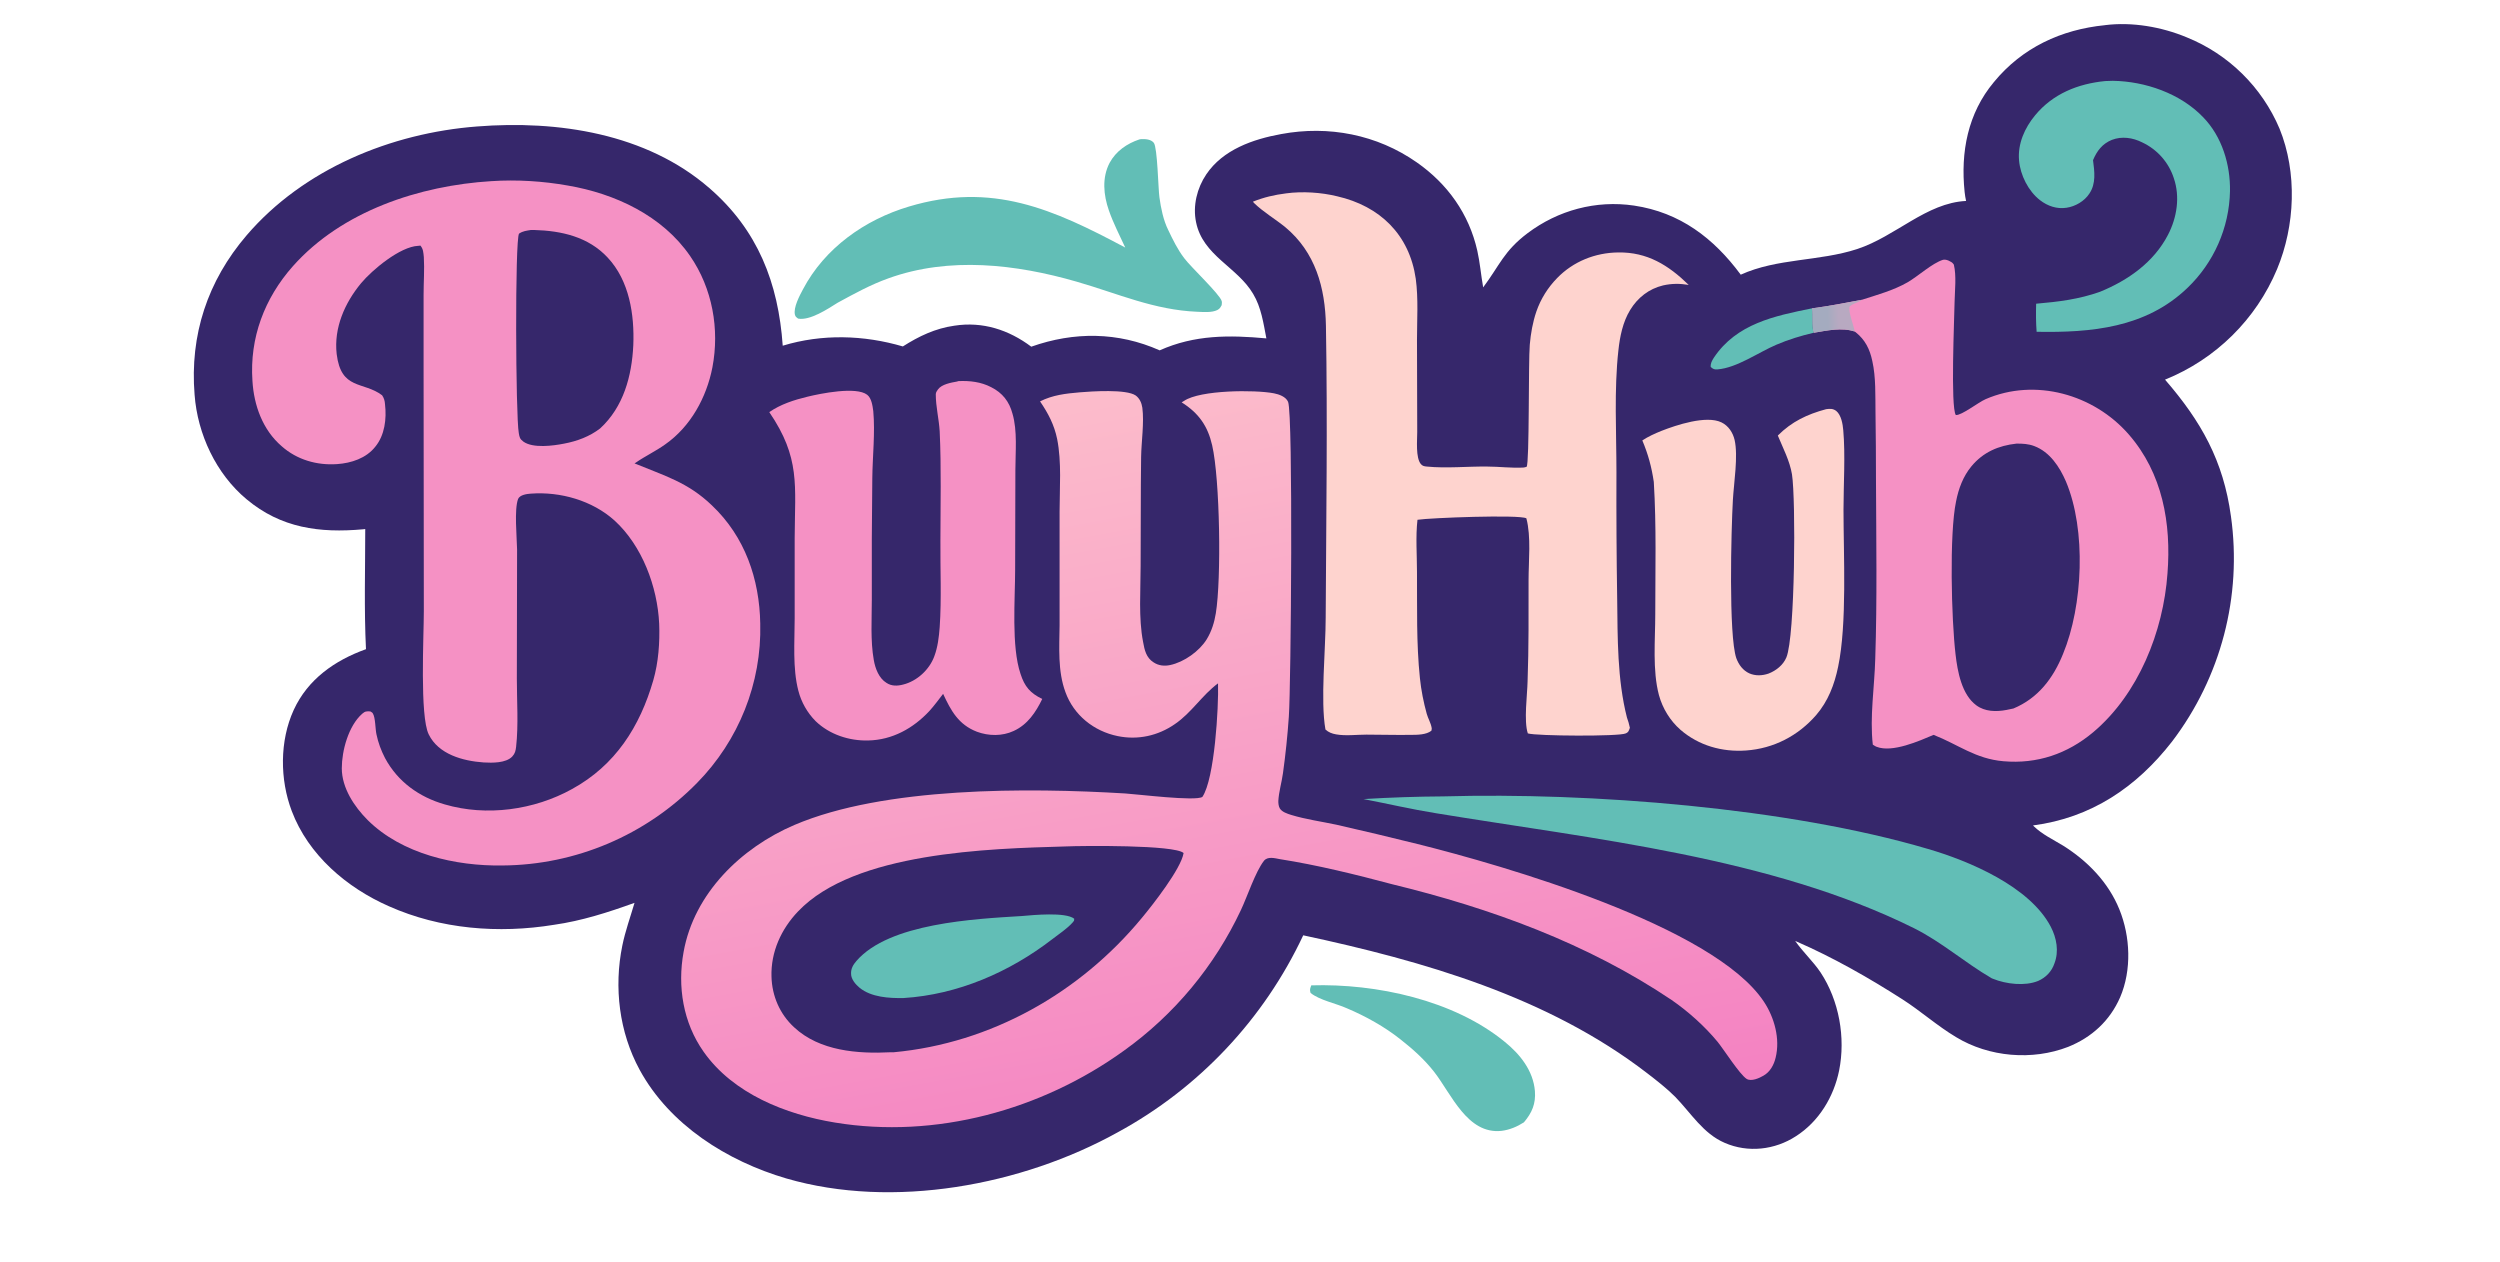
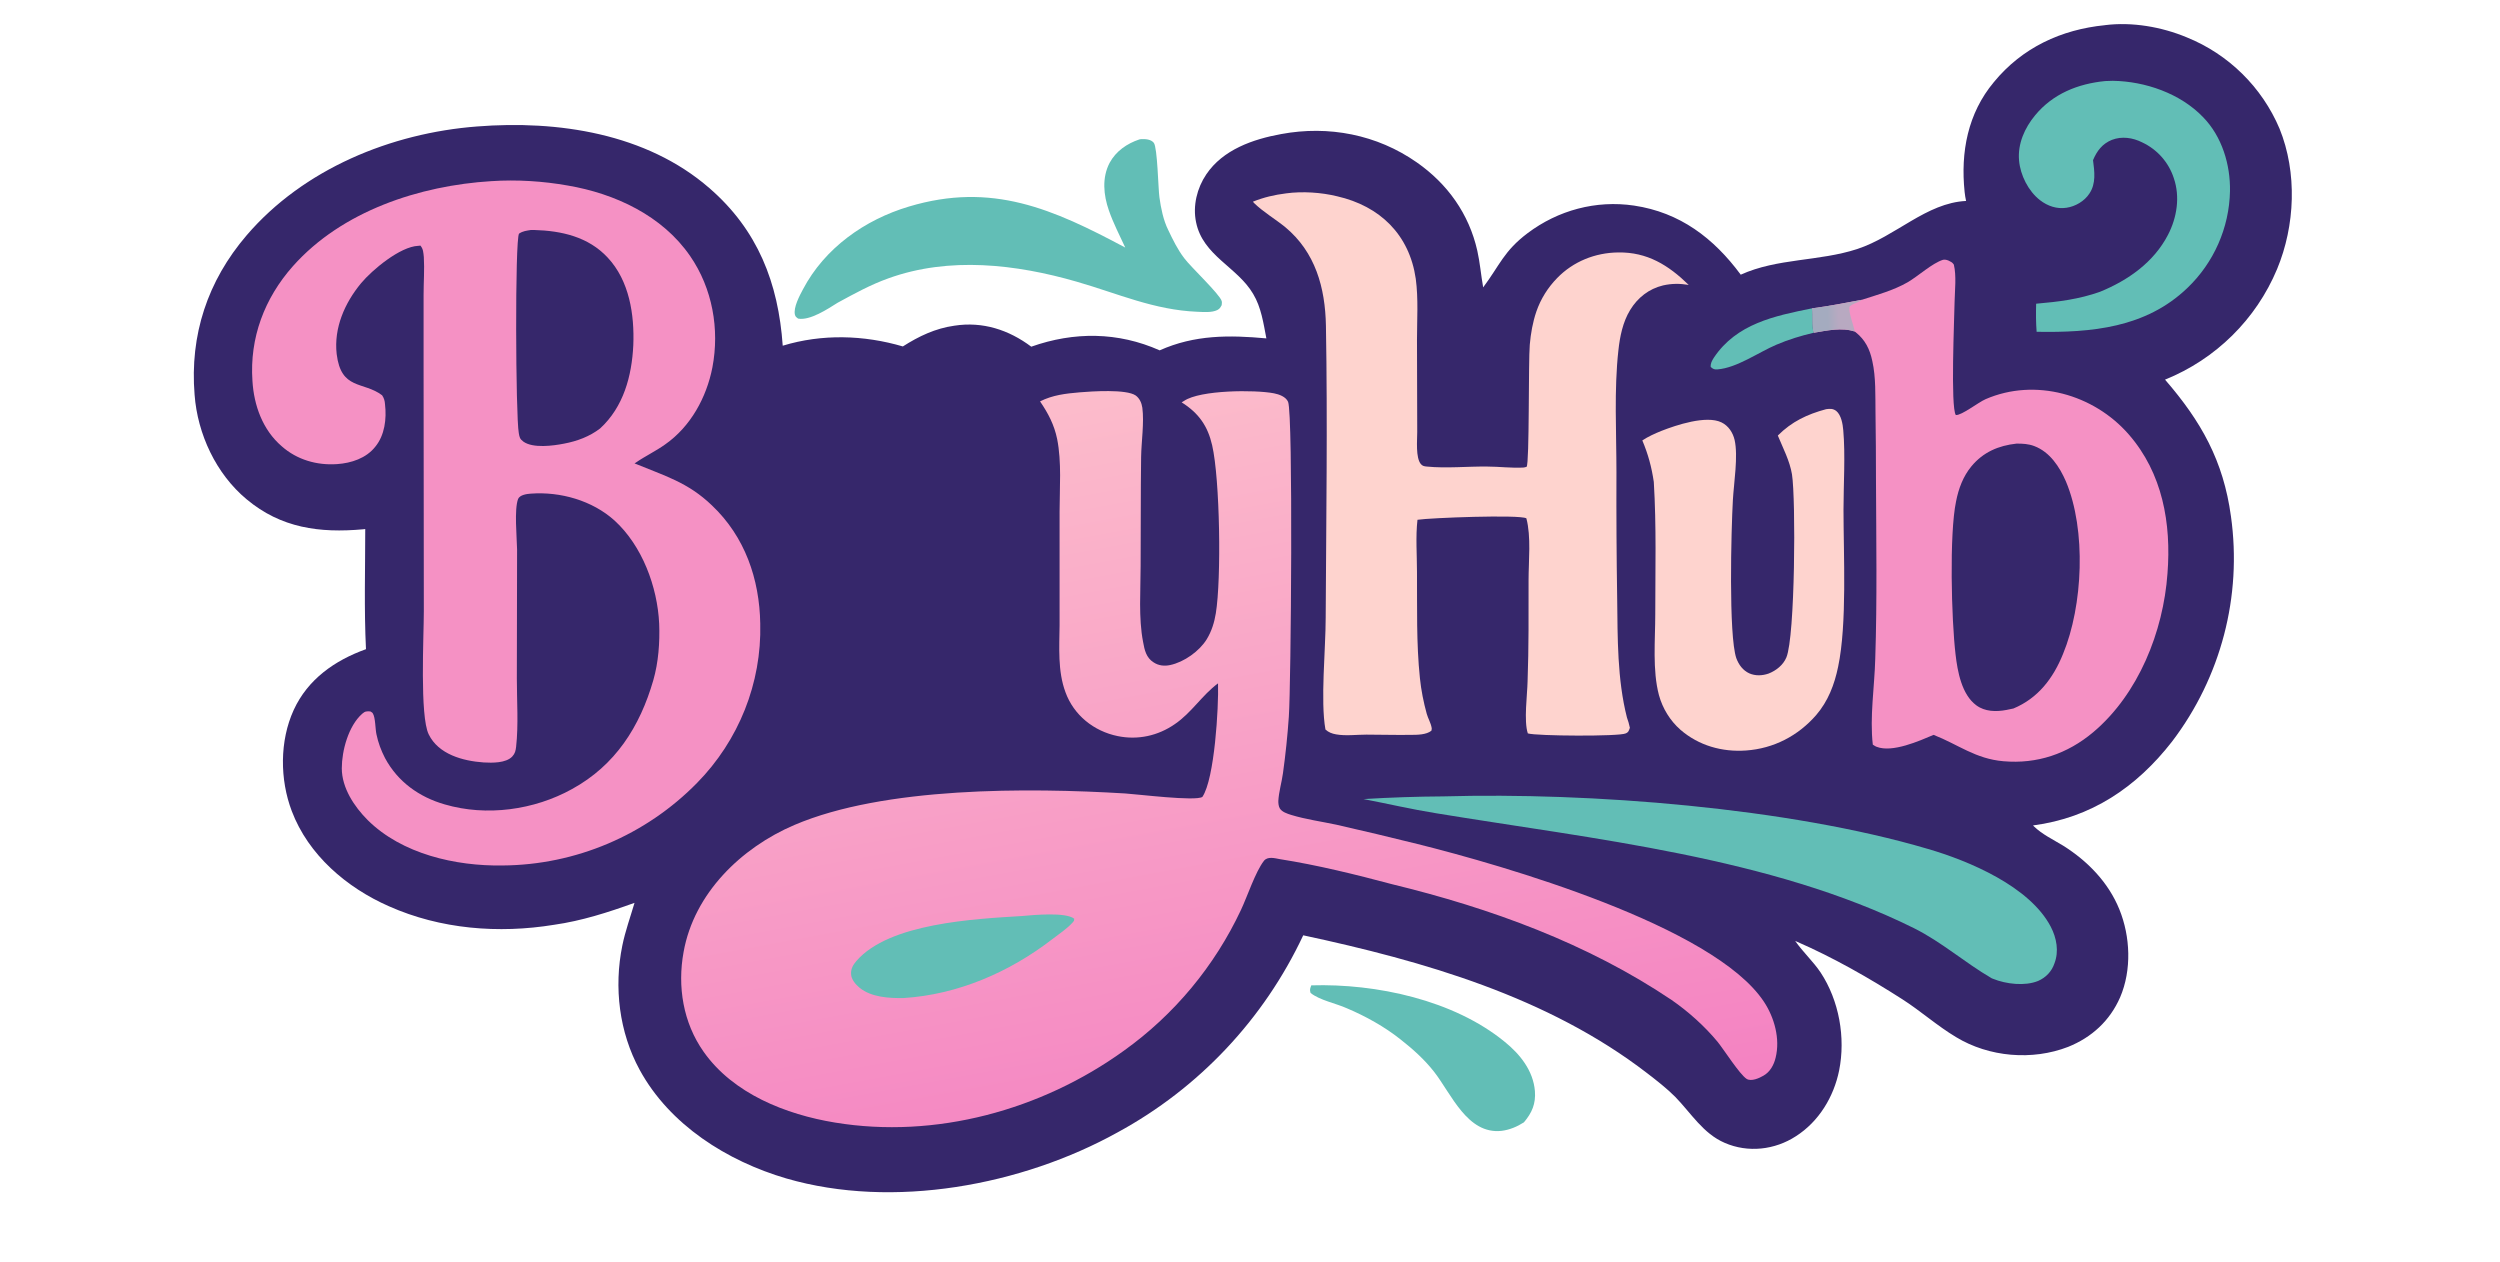
<svg xmlns="http://www.w3.org/2000/svg" version="1.2" viewBox="0 0 1024 517" width="1024" height="517">
  <defs>
    <linearGradient id="P" gradientUnits="userSpaceOnUse" />
    <linearGradient id="g1" x2="1" href="#P" gradientTransform="matrix(-58.174,-319.886,428.911,-78,514.608,478.079)">
      <stop stop-color="#f482c2" />
      <stop offset="1" stop-color="#fcbccb" />
    </linearGradient>
    <linearGradient id="g2" x2="1" href="#P" gradientTransform="matrix(4.562,-0.222,.138,2.836,748.568,129.892)">
      <stop stop-color="#a4abbf" />
      <stop offset="1" stop-color="#b8a9c1" />
    </linearGradient>
  </defs>
  <style>.a{fill:#36276b}.b{fill:url(#g1)}.c{fill:#62beb6}.d{fill:#f591c4}.e{fill:url(#g2)}.f{fill:#fed3ce}</style>
  <path class="a" d="m862.2 10.3c11.1-1.4 23.2 0.7 33.5 5 17.1 6.9 30.8 20.4 38 37.4 7.3 18 6.4 39.7-1 57.5-8.6 20.6-25.1 36.9-45.9 45.3 14.8 17.1 23.9 33.2 27 56 4.6 32.7-4.1 65.9-24.1 92.2-14.6 18.8-33.2 31.3-57 34.4q0.2 0.1 0.3 0.3c3.5 3.4 8 5.5 12.1 8 10 6.3 18.5 15 23 26.1 4.5 11.1 5.1 24.8 0.3 36-4.2 9.6-11.6 16.4-21.3 20.3-14.7 5.7-32.4 4.2-45.9-4-7.7-4.6-14.5-10.7-22-15.5-13.4-8.6-28.3-17.1-43-23.5l-0.9-0.4c3.2 4.6 7.3 8.3 10.4 12.9 7.6 11.5 10.3 26.7 7.6 40.2-2.2 10.8-8.3 20.9-17.7 26.9-8.6 5.6-19.6 6.9-29.2 2.7-8.8-3.8-13.7-12.1-20.2-18.8-3.5-3.5-7.6-6.7-11.5-9.7-40.6-31.3-91.5-45.9-140.9-56.5-16.1 34.3-42.7 62.6-76 80.7-39.3 21.8-92 31.6-135.7 18.9-24.2-7.1-47.8-21.9-60.1-44.5-8.4-15.4-10.6-33.8-7.1-50.9 1.2-5.9 3.3-11.7 5-17.5-10.8 3.9-21.7 7.4-33 9-22.7 3.7-46.5 1.8-67.6-7.6-17.3-7.6-33-21-39.8-39-4.9-12.9-5-28.7 0.8-41.4 5.8-12.6 16.8-20.3 29.6-24.9-0.8-16.4-0.3-32.9-0.3-49.2l-0.9 0.1c-17.8 1.6-33.6-0.5-47.7-12.3-12.5-10.4-20.1-26.7-21.3-42.8-2-24.5 5.3-46.6 21.3-65.3 23.3-27.2 59.2-41.9 94.4-44.6 33-2.6 69.3 2.8 95.1 25.2 19.9 17.2 28.3 38.9 30.1 64.6 16.1-4.9 33.2-4.4 49.2 0.3 6.6-4.2 13.3-7.4 21.1-8.5 11.6-1.8 22.3 1.7 31.5 8.6 17.5-6.2 35.5-6.1 52.6 1.5 14.3-6.4 28.5-6.3 43.7-4.9-1.2-6.2-2.1-12.7-5.4-18.2-6.5-11.1-20.6-15.6-23.4-29.4-1.4-6.7 0.4-14 4.2-19.6 6.8-10.1 19.1-14.4 30.7-16.5 19.4-3.6 39.2 0.2 55.5 11.6 12.6 8.8 21.4 21.1 24.8 36.2 1.1 4.9 1.5 10 2.4 15 6.8-9.1 8.5-14.9 18.2-22.2 12.5-9.4 28-13.6 43.6-11.3 18.8 2.8 32.6 13.3 43.7 28.3 15-6.8 32.1-5.4 47.7-10.5 15.8-5.2 28.3-18.9 44.6-19.7q-0.4-1.8-0.6-3.7c-1.7-16.3 1.3-32.2 12-45 11.6-14.1 27.5-21.5 45.5-23.3z" />
  <path class="b" d="m442.2 160.7c4.9-0.4 19.1-1.4 23 1.3 1.6 1.2 2.4 3 2.7 5 0.8 6.1-0.4 13.9-0.5 20.2-0.2 14.9-0.1 29.8-0.2 44.7 0 10-0.9 21.2 1 31 0.6 3.4 1.3 6.5 4.3 8.4 2.1 1.4 4.5 1.6 6.8 1.1 5.7-1.2 12-5.7 15-10.6 2-3.3 3.1-6.9 3.7-10.6 2.3-14 1.7-54.9-1.5-68.8-1.8-7.9-5.5-13.2-12.5-17.6q0.5-0.3 1-0.6c6.6-4.5 29.1-4.6 36.8-3.1 2.1 0.4 4.9 1.4 5.8 3.5 2.1 5.2 1.2 116.6 0.3 129q-0.8 11.6-2.4 23.1c-0.5 3.7-1.7 7.6-1.9 11.4 0 1 0.1 2.1 0.6 3 0.9 1.5 3.1 2.2 4.7 2.7 5.9 1.8 12.4 2.7 18.5 4q16.7 3.8 33.2 7.9c34.9 8.7 121.3 33.5 141.9 64.6 4.3 6.5 6.7 15.2 4.8 22.9-0.7 3-2.3 5.9-5 7.4-1.7 1-5 2.5-6.9 1.3-2.9-1.9-9.3-12-11.9-15.2-5.3-6.4-12-12.4-18.8-17.1-34.5-23.2-74.1-37.6-114.4-47.4-15-4-30.8-7.9-46.1-10.3-2.1-0.4-5-1.2-6.5 0.7-3.5 4.5-6.8 14.6-9.4 20.1-10.8 23-27.3 42.9-48 57.7-33.7 24.3-77.1 36.2-118.3 29.4-20.1-3.3-41.7-11.8-53.8-29-8.4-11.9-10.8-26.7-8.2-40.9 4.3-24 23.6-42.7 45.4-52 36.8-15.7 95.7-15.3 135.5-12.9 4.9 0.3 28.9 3.3 31.6 1.4 5-7.4 6.7-36.8 6.4-46.5-6.5 4.8-10.9 12.1-17.7 16.7-6.9 4.8-15.2 6.6-23.4 4.9-9.8-2-18-8.6-21.4-18-3.2-8.6-2.5-18.4-2.4-27.4v-46.5c0-9.6 0.9-20.3-1-29.8-1.2-5.8-3.6-10.4-7-15.4 5.2-2.6 10.4-3.2 16.2-3.7z" />
-   <path class="a" d="m436.5 346.7c6.7-0.3 44.7-0.7 48.3 2.7-1 6.4-12.7 21.3-17.2 26.7-25.3 30.6-61.7 51.2-101.5 54.9q-0.6 0-1.2 0c-13.6 0.7-29.2-0.5-39.6-10.2-5.9-5.4-9.1-12.9-9.3-20.8-0.3-10.1 4-19.5 10.9-26.7 23.1-24.3 78.1-25.7 109.6-26.6z" />
  <path class="c" d="m418.6 375.2c4.6-0.4 17.8-1.7 21.4 1.1-0.1 1.1 0.1 0.6-0.6 1.5-2.3 2.6-5.7 4.8-8.4 6.9-17.5 13.5-38.7 22.7-60.9 24.1-5.9 0.1-13.2-0.3-18-4.2-1.6-1.3-3.5-3.5-3.5-5.7-0.1-2.1 0.8-3.7 2.2-5.3 13.4-15.5 48.3-17.2 67.8-18.4z" />
  <path class="d" d="m201.3 74.2c10.3-0.7 21.2 0 31.3 1.8 19.3 3.3 38.7 12.3 50.1 28.9 9.1 13.2 12.1 29.9 9.1 45.6-2.4 12.3-8.9 24.2-19.3 31.5-3.9 2.8-8.2 4.8-12.1 7.5l-0.5 0.3c12.3 5.1 21.8 7.7 31.7 17.2 13.5 12.8 19.5 30.1 19.8 48.5 0.6 24.3-8.8 47.8-25.9 65.2-21 21.4-49.7 33.6-79.7 33.8-19.2 0.3-41.2-4.7-55.2-18.6-5.5-5.5-10.6-13.2-10.6-21.2 0-7.2 2.7-17.3 8.3-22.3 1.2-1.1 1.9-1.1 3.4-1 0.4 0.3 0.8 0.4 1 0.8 1.1 1.7 1 6.4 1.5 8.6 0.7 3.4 1.9 6.6 3.5 9.7 5.2 9.7 14 16 24.5 19 17.1 5 36.6 2.3 52.1-6.3 17.7-9.7 27.8-25.5 33.3-44.6 2.1-7.3 2.7-15.5 2.4-23.1-0.7-15.2-7-32-18.3-42.3-9.1-8.2-22.2-11.9-34.3-11-1.6 0.1-4.5 0.5-5.2 2.2-1.6 4.3-0.5 15.5-0.4 20.7l-0.1 52.9c0 9.1 0.7 18.9-0.3 27.9-0.2 1.6-0.4 2.7-1.6 4-2.6 2.7-8.2 2.6-11.7 2.4-8.5-0.6-18.5-3.3-22.5-11.5-3.7-7.5-2-40.1-2-50.5l-0.1-98.5v-31c0-5.2 0.4-10.4 0.1-15.5-0.2-1.8-0.2-3.3-1.4-4.7q-0.5 0-0.9 0.1c-7.4 0.3-18.8 9.8-23.4 15.3-6.7 8.1-11.2 18.3-10 29 1.8 14.9 10.9 11.1 18.6 16.9 0.8 1.2 1.1 2.2 1.2 3.7 0.7 5.9-0.1 12.7-4 17.4-3.7 4.7-9.8 6.7-15.6 7.1-8.3 0.6-16.5-1.8-22.7-7.3-7.8-6.7-11.4-16.7-12-26.8-1.2-17.6 4.9-33.8 16.6-47 20.1-22.6 51.9-33 81.3-34.8z" />
  <path class="a" d="m217.5 94.2q0.6 0 1.2 0c11.3 0.3 22.3 2.8 30.2 11.3 8.9 9.5 11 23.4 10.5 35.9-0.6 12.6-4 25.3-13.6 34.1-4.3 3.3-9.4 5.2-14.7 6.2-4.5 0.9-12.8 2-16.7-0.8-1.5-1.1-1.6-1.8-1.9-3.5-1.3-7-1.6-79.2 0.1-81.7 1.6-1.1 3.1-1.2 4.9-1.5z" />
  <path class="d" d="m762.6 122.8c6.2-2 13.1-3.9 18.8-7.2 4.3-2.5 10-7.8 14.5-9.2 1-0.2 2.1 0.2 2.9 0.7 0.7 0.3 1.1 0.7 1.5 1.3 1.1 4.6 0.4 10.5 0.3 15.2-0.1 6.7-1.7 43.1 0.5 46.4 2.4 0.2 9.2-5.2 12.2-6.5 20.3-8.8 44.3-2 58.6 14.4 13.9 15.9 17.5 36.5 15.9 57-1.7 23.8-11.9 49.4-30.4 65-10.6 8.9-23 13.1-36.8 11.9-11.5-1-18.4-6.8-28.6-10.8-5.9 2.5-16.9 7.4-23.3 4.9-0.6-0.2-1.1-0.6-1.6-0.9-1.3-11.3 0.7-23.7 1-35.1 0.8-24.3 0.4-48.7 0.3-73.1q0-14-0.2-28c-0.1-6.8 0.2-14.2-1.3-20.9-1-4.8-2.9-8.7-6.8-11.8q-0.2-0.1-0.4-0.3c-5.3-1.8-11.3-0.4-16.8 0.5-0.9-2.5-0.3-7.2-0.7-10 6.8-0.9 13.6-2.2 20.4-3.5z" />
  <path class="e" d="m742.2 126.3c6.8-0.9 13.6-2.2 20.4-3.5q-0.3 0.2-0.6 0.4c-1.5 1-3.2 1.1-4.5 2.5-0.3 2.6 1.7 7.3 2.2 10.1-5.3-1.8-11.3-0.4-16.8 0.5-0.9-2.5-0.3-7.2-0.7-10z" />
  <path class="a" d="m826 181.7c2.5 0 4.8 0.1 7.2 1 6.4 2.4 10.4 8.5 13 14.5 8.4 19.9 7 50.9-1.2 70.7-4 9.9-10.2 18.1-20.3 22.3q-1.5 0.3-2.9 0.6c-4.2 0.8-8.8 0.7-12.3-1.9-6-4.4-7.7-13.9-8.5-20.8-1.7-14.3-2.6-49.4 0.2-62.7 1-5.2 2.9-10.3 6.3-14.4 4.8-5.8 11.1-8.5 18.5-9.3z" />
  <path class="f" d="m526.8 79.2c6.7-0.9 14.4-0.4 20.9 1.2 17.5 4 29.6 15.7 32.2 33.8 1.1 8.2 0.5 16.8 0.5 25l0.1 37.8c0 3.3-0.7 10.5 1.5 13.1 0.7 0.8 1.4 0.9 2.4 1 8 0.8 16.7-0.1 24.8 0 4.8 0 10.1 0.7 14.9 0.4 0 0 1.1-0.2 1.2-0.3 1.2-1.3 0.7-43.3 1.3-50 0.4-4.6 1.2-9.2 2.7-13.6 1.8-5.2 4.7-9.8 8.5-13.7 6.6-6.8 15.6-10.4 25-10.5 11.9-0.2 20.6 5.2 28.9 13.3-3.7-0.6-6.9-0.6-10.5 0.2-5.8 1.4-10.4 5-13.5 10.1-3 4.9-4.2 10.9-4.8 16.5-1.8 16.1-0.8 33.7-0.8 49.9q-0.1 25.9 0.3 51.8c0.2 16.1 0 33 4 48.7 0.5 1.4 0.9 2.7 1.2 4.2-0.4 1.1-0.5 1.8-1.7 2.3-2.6 1.3-36.6 1.1-40.1 0-1.7-5.1-0.2-15.9-0.1-21.4 0.5-13.8 0.4-27.6 0.4-41.4 0-7.8 1.1-17.8-0.9-25.3-2.8-1.6-39.6-0.2-44.6 0.6-0.8 6.9-0.2 14.4-0.2 21.4 0.1 14.4-0.3 29.2 1.2 43.5 0.5 4.9 1.5 9.9 2.8 14.6 0.5 1.8 1.7 3.8 2 5.7 0.1 0.4 0 0.7-0.1 1.2-2.1 1.7-5.9 1.7-8.5 1.7-6 0.1-12.1-0.1-18.1-0.1-4 0-8.5 0.6-12.4-0.1-1.7-0.3-3.1-0.8-4.4-2-2.1-11.7 0.1-32.9 0.1-45.8 0.2-39.8 0.8-79.8 0.1-119.6-0.3-15.6-4.3-30.1-16.7-40.4-4.2-3.4-8.9-6.1-12.8-9.9q-0.2-0.3-0.4-0.5c4.5-1.8 8.8-2.8 13.6-3.4z" />
-   <path class="d" d="m392.6 156.1c4.6-0.2 9.2 0.3 13.4 2.5 4.6 2.3 7.4 5.9 8.7 10.8 2.1 7.1 1.2 15.7 1.2 23.1l-0.1 40.8c0 12.1-1.6 31.5 2.2 42.7 1.7 5.3 4 7.9 8.9 10.3-2.6 5.4-6 10.5-11.7 13.1-4.7 2.2-10.3 2.1-15.1 0.3-7.5-2.9-10.6-8.6-13.8-15.5-1.8 2.3-3.6 4.8-5.6 7-6.6 7.1-15.2 11.9-25.1 12.1-7.7 0.2-15.8-2.4-21.5-7.9-3.4-3.4-5.9-7.8-7.1-12.5-2.4-9.3-1.5-20-1.5-29.6v-32.9c0.1-21.7 2.4-32.8-10.4-51.6 4.6-3.2 10.2-5 15.6-6.3 5.3-1.3 20-4.3 24.5-0.8 1.8 1.4 2.2 4.5 2.5 6.7 0.8 8.8-0.3 18.5-0.4 27.5q-0.3 24.8-0.2 49.6c0 8.1-0.6 16.9 0.8 24.8 0.6 3.5 2.1 7.5 5.2 9.4 2.1 1.4 4.5 1.3 6.8 0.7 5.7-1.4 10.8-6.1 12.8-11.6 1.4-3.7 1.9-7.9 2.2-11.9 0.8-11.7 0.2-23.7 0.3-35.5 0-14.8 0.4-29.8-0.3-44.7-0.3-5.1-1.6-10.1-1.6-15.2 0-0.8 0.5-1.4 0.9-2 1.5-2.1 5.4-2.8 7.7-3.2z" />
  <path class="f" d="m748 167.6c1.6-0.2 2.7-0.3 4.1 0.7 2.1 1.7 2.7 5.5 2.9 7.9 0.9 10.1 0.1 22.4 0.1 32.6 0 18.5 1.5 46.7-2.2 64.3-1.5 7.3-4.1 14.1-9 19.8-7.4 8.5-17.4 13.7-28.7 14.5-9.8 0.7-19.4-2-26.9-8.5-4.2-3.7-7.3-8.7-8.8-14.2-2.7-10.2-1.5-22.5-1.5-33.1 0-18 0.5-36.2-0.6-54.2-0.9-6.1-2.3-11.3-4.7-17 2.4-1.6 5.1-2.8 7.8-3.9 6.1-2.4 18.4-6.5 24.6-3.5 2.9 1.4 4.7 4.2 5.4 7.2 1.5 6.6-0.3 17.5-0.7 24.5-0.7 12.1-1.8 55.6 1.4 64.9 1 2.7 2.7 5 5.3 6.2 2.5 1.1 5.3 1 7.9 0.1 3.1-1.2 6-3.5 7.3-6.6 3.6-8.5 3.9-64.8 2.3-75-0.9-5.5-3.7-10.8-5.8-15.9 5.7-5.7 12-8.7 19.8-10.8z" />
  <path class="c" d="m591.3 326.2c59.8-1.7 141.1 4.6 198.3 21.5 16.9 4.9 41.8 15.4 50.4 31.9 2.4 4.6 3.4 10.1 1.5 15-1.1 3.3-3.5 5.8-6.7 7.2-5.4 2.2-13.1 1.3-18.5-0.9q-0.3-0.1-0.5-0.2c-11-6.4-20.4-14.8-31.8-20.5-58.8-29.2-131.5-36.5-195.8-47.1-10-1.6-19.8-3.9-29.7-5.8q16.4-1 32.8-1.1z" />
  <path class="c" d="m862.3 33.2q1.6-0.1 3.1-0.1c13.3 0.2 27.7 5.2 37 14.9 7.7 7.9 11.2 19.4 11 30.3-0.3 15-6.6 29.3-17.5 39.7-17 16.3-39.3 18.3-61.7 17.9-0.3-3.8-0.3-7.6-0.2-11.5 9.2-0.8 17.5-1.8 26.2-4.9 11.5-4.7 22-12.1 27.8-23.3 3.7-7.1 5-15.6 2.4-23.2-2.1-6.5-6.8-11.8-13-14.7-3.8-1.9-8.3-2.6-12.4-1-3.9 1.6-6.1 4.5-7.7 8.3 0.6 4.6 1.3 9.6-1.5 13.7-2 3.1-5.8 5.3-9.4 5.8-3.9 0.6-7.7-0.7-10.8-3.1-4.8-3.7-8.1-10.3-8.6-16.3-0.6-6.8 2.3-13.3 6.6-18.5 7.3-8.8 17.5-12.9 28.7-14z" />
  <path class="c" d="m742.9 136.3c-5.2 1.2-10.4 2.8-15.3 4.9-7.3 3.1-16.2 9.5-24.1 10.1-1.3 0.1-1.8-0.1-2.8-1-0.1-1.5 0.5-2.5 1.3-3.8 9.3-13.9 24.8-17.1 40.2-20.2 0.4 2.8-0.2 7.5 0.7 10z" />
  <path class="c" d="m466.7 57.1q0.3-0.1 0.6-0.1c1.8-0.1 4.1 0 5.3 1.5 1.5 1.9 1.8 18.8 2.3 22.3 0.6 4.4 1.6 9.4 3.6 13.4 1.9 4 3.9 8.1 6.6 11.6 2.5 3.4 14.6 14.8 15.3 17.5 0.2 0.6 0 1.1 0 1.7-0.6 1-0.7 1.4-1.8 2-2.3 1.1-5.6 0.8-8.1 0.7-17.8-0.7-32.7-7.5-49.4-12.3-24.9-7.2-52.3-10.4-77.2-1.4-7.3 2.6-14 6.3-20.8 10-4 2.5-11.3 7.4-16.2 6.5-0.6-0.5-1.1-0.7-1.3-1.6-0.7-2.9 1.9-7.8 3.3-10.4 8.9-16.9 25.3-28.5 43.4-33.9 34-10.2 59 1 88.6 16.8-2.3-5-4.9-10-6.7-15.2-2.2-6.3-2.9-13.4 0.3-19.5 2.6-4.8 7.1-7.9 12.2-9.6z" />
-   <path class="c" d="m537.1 403.6c26.6-0.8 58.3 6 79.2 23.1 6.3 5.1 11.7 11.8 12.4 20.2 0.4 5.2-1.2 8.9-4.5 12.8-2.8 1.8-5.9 3.1-9.2 3.5-14 1.5-20.5-15.1-27.6-24.2-4-5.1-8.7-9.3-13.8-13.3-6.4-5.1-14.3-9.5-21.9-12.7-4.4-2-11.2-3.3-14.9-6.3-0.4-1.4-0.2-1.7 0.3-3.1z" />
+   <path class="c" d="m537.1 403.6c26.6-0.8 58.3 6 79.2 23.1 6.3 5.1 11.7 11.8 12.4 20.2 0.4 5.2-1.2 8.9-4.5 12.8-2.8 1.8-5.9 3.1-9.2 3.5-14 1.5-20.5-15.1-27.6-24.2-4-5.1-8.7-9.3-13.8-13.3-6.4-5.1-14.3-9.5-21.9-12.7-4.4-2-11.2-3.3-14.9-6.3-0.4-1.4-0.2-1.7 0.3-3.1" />
</svg>